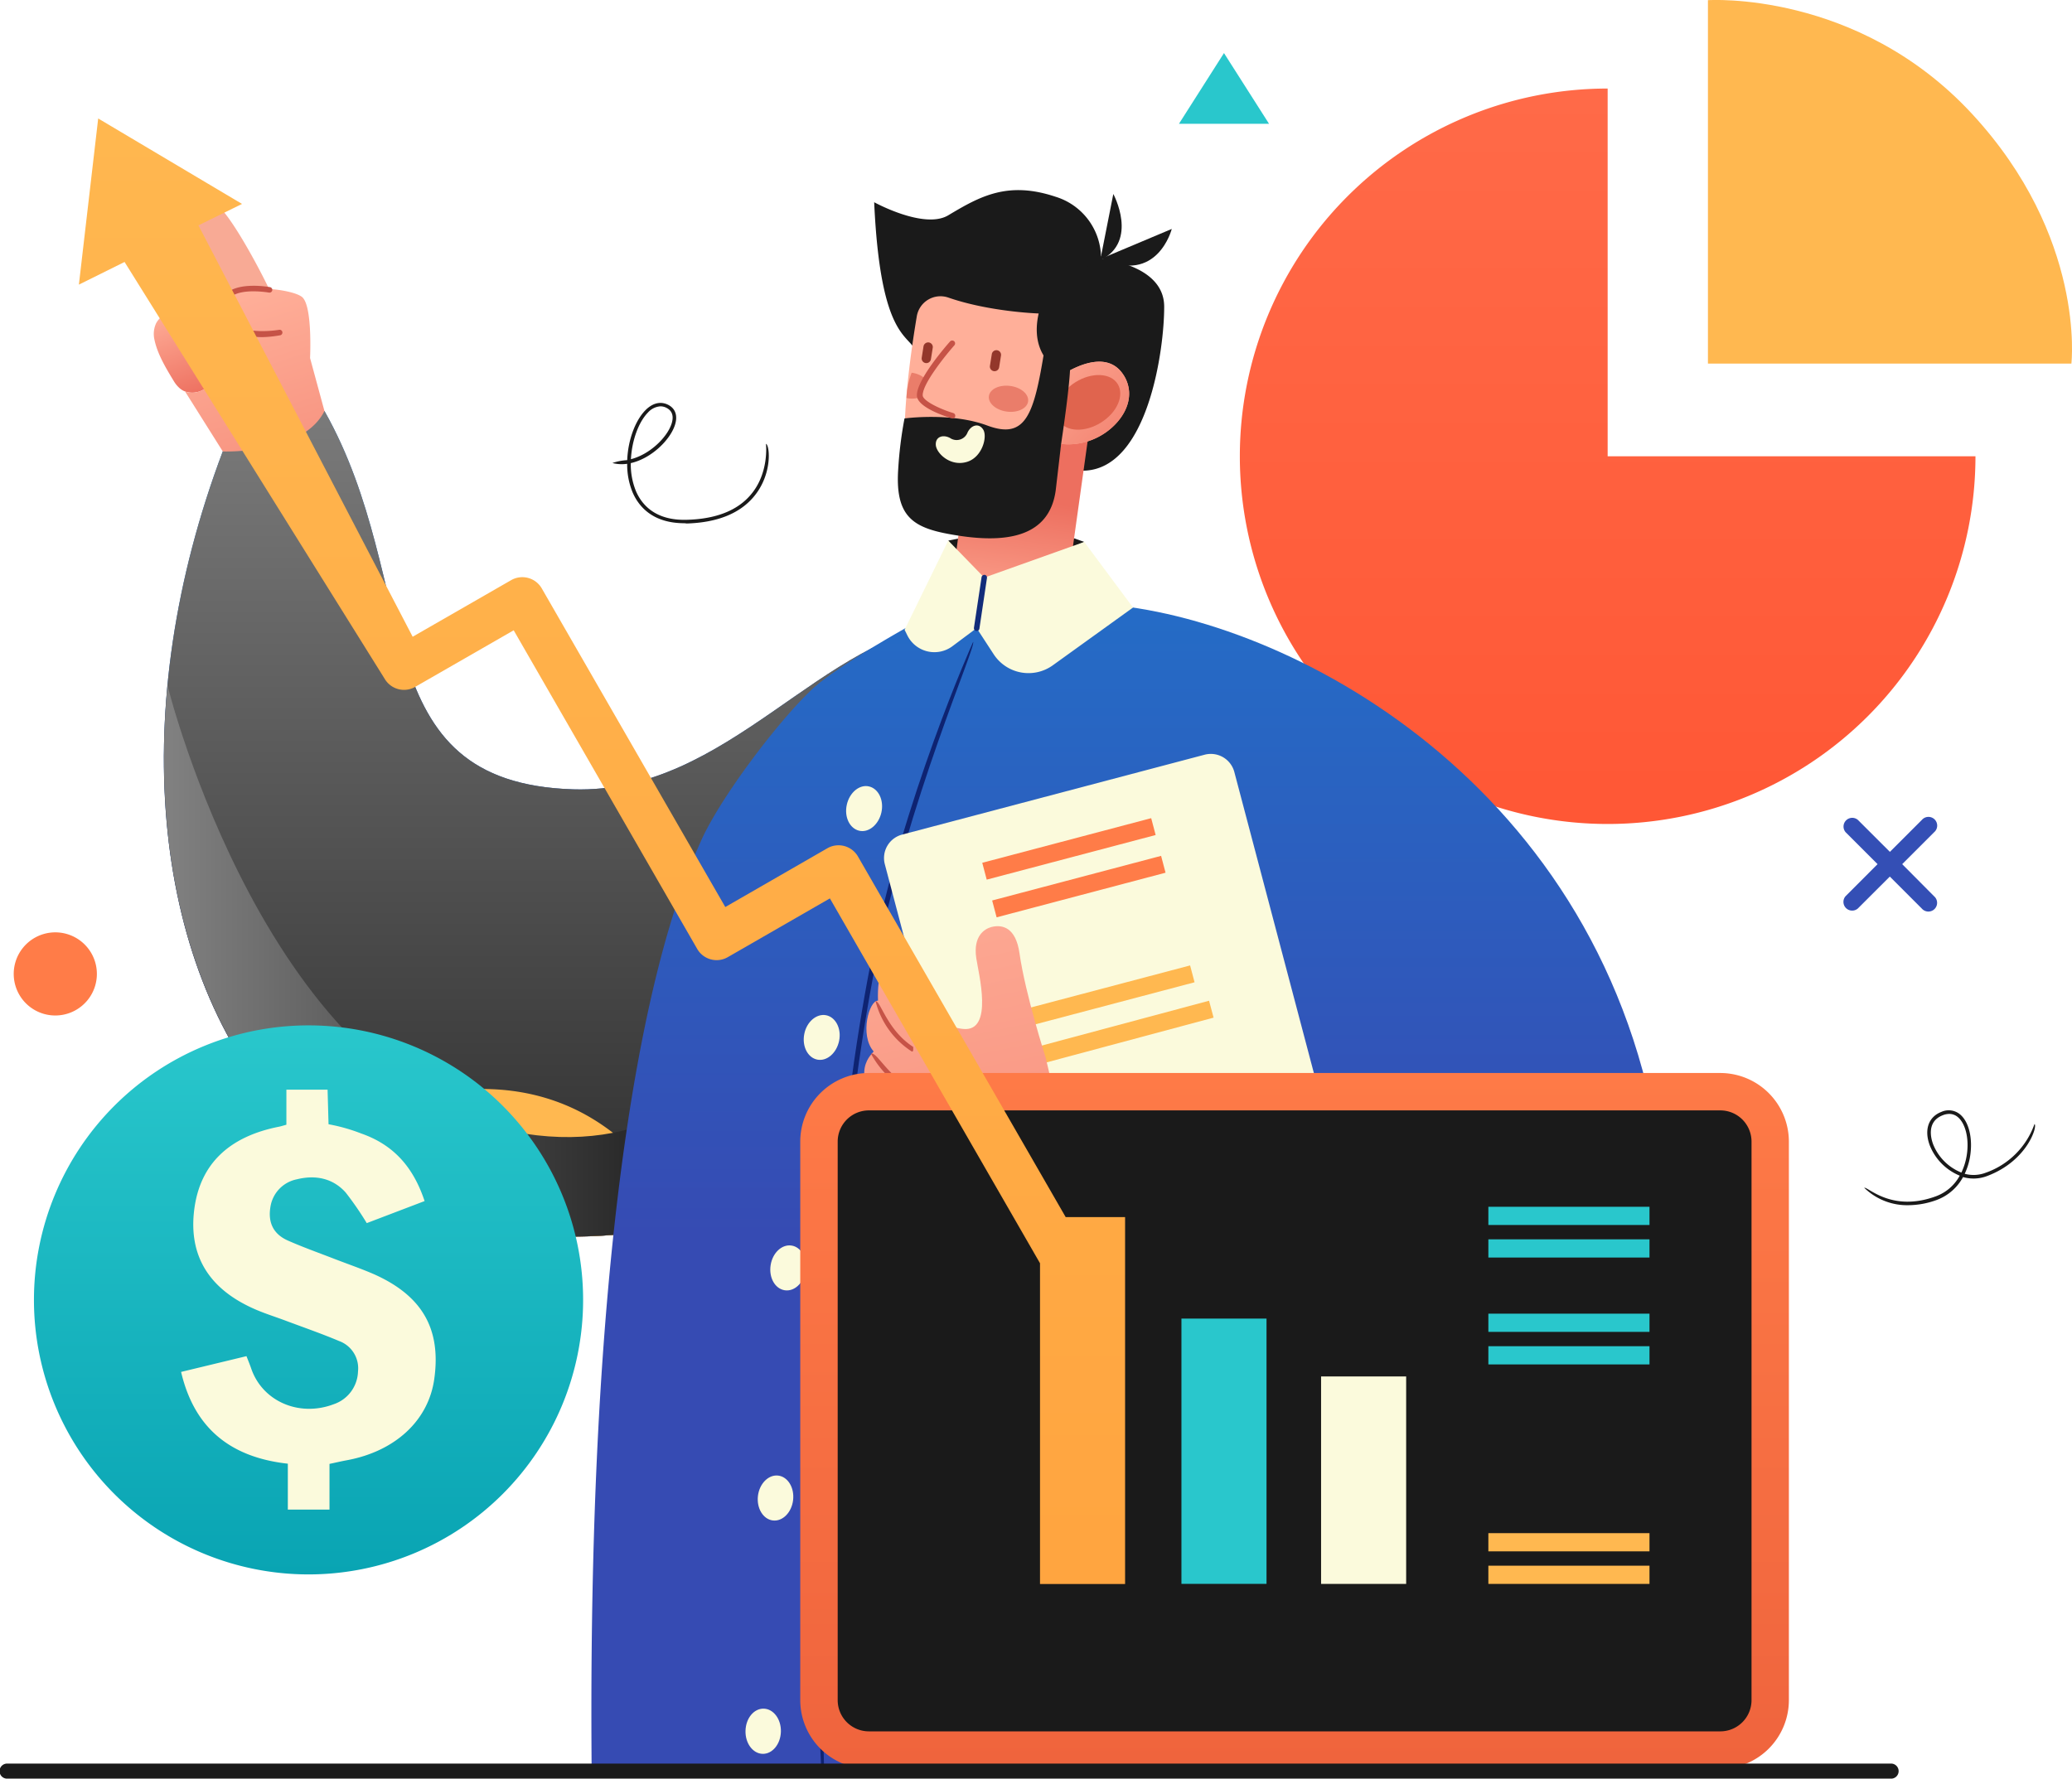
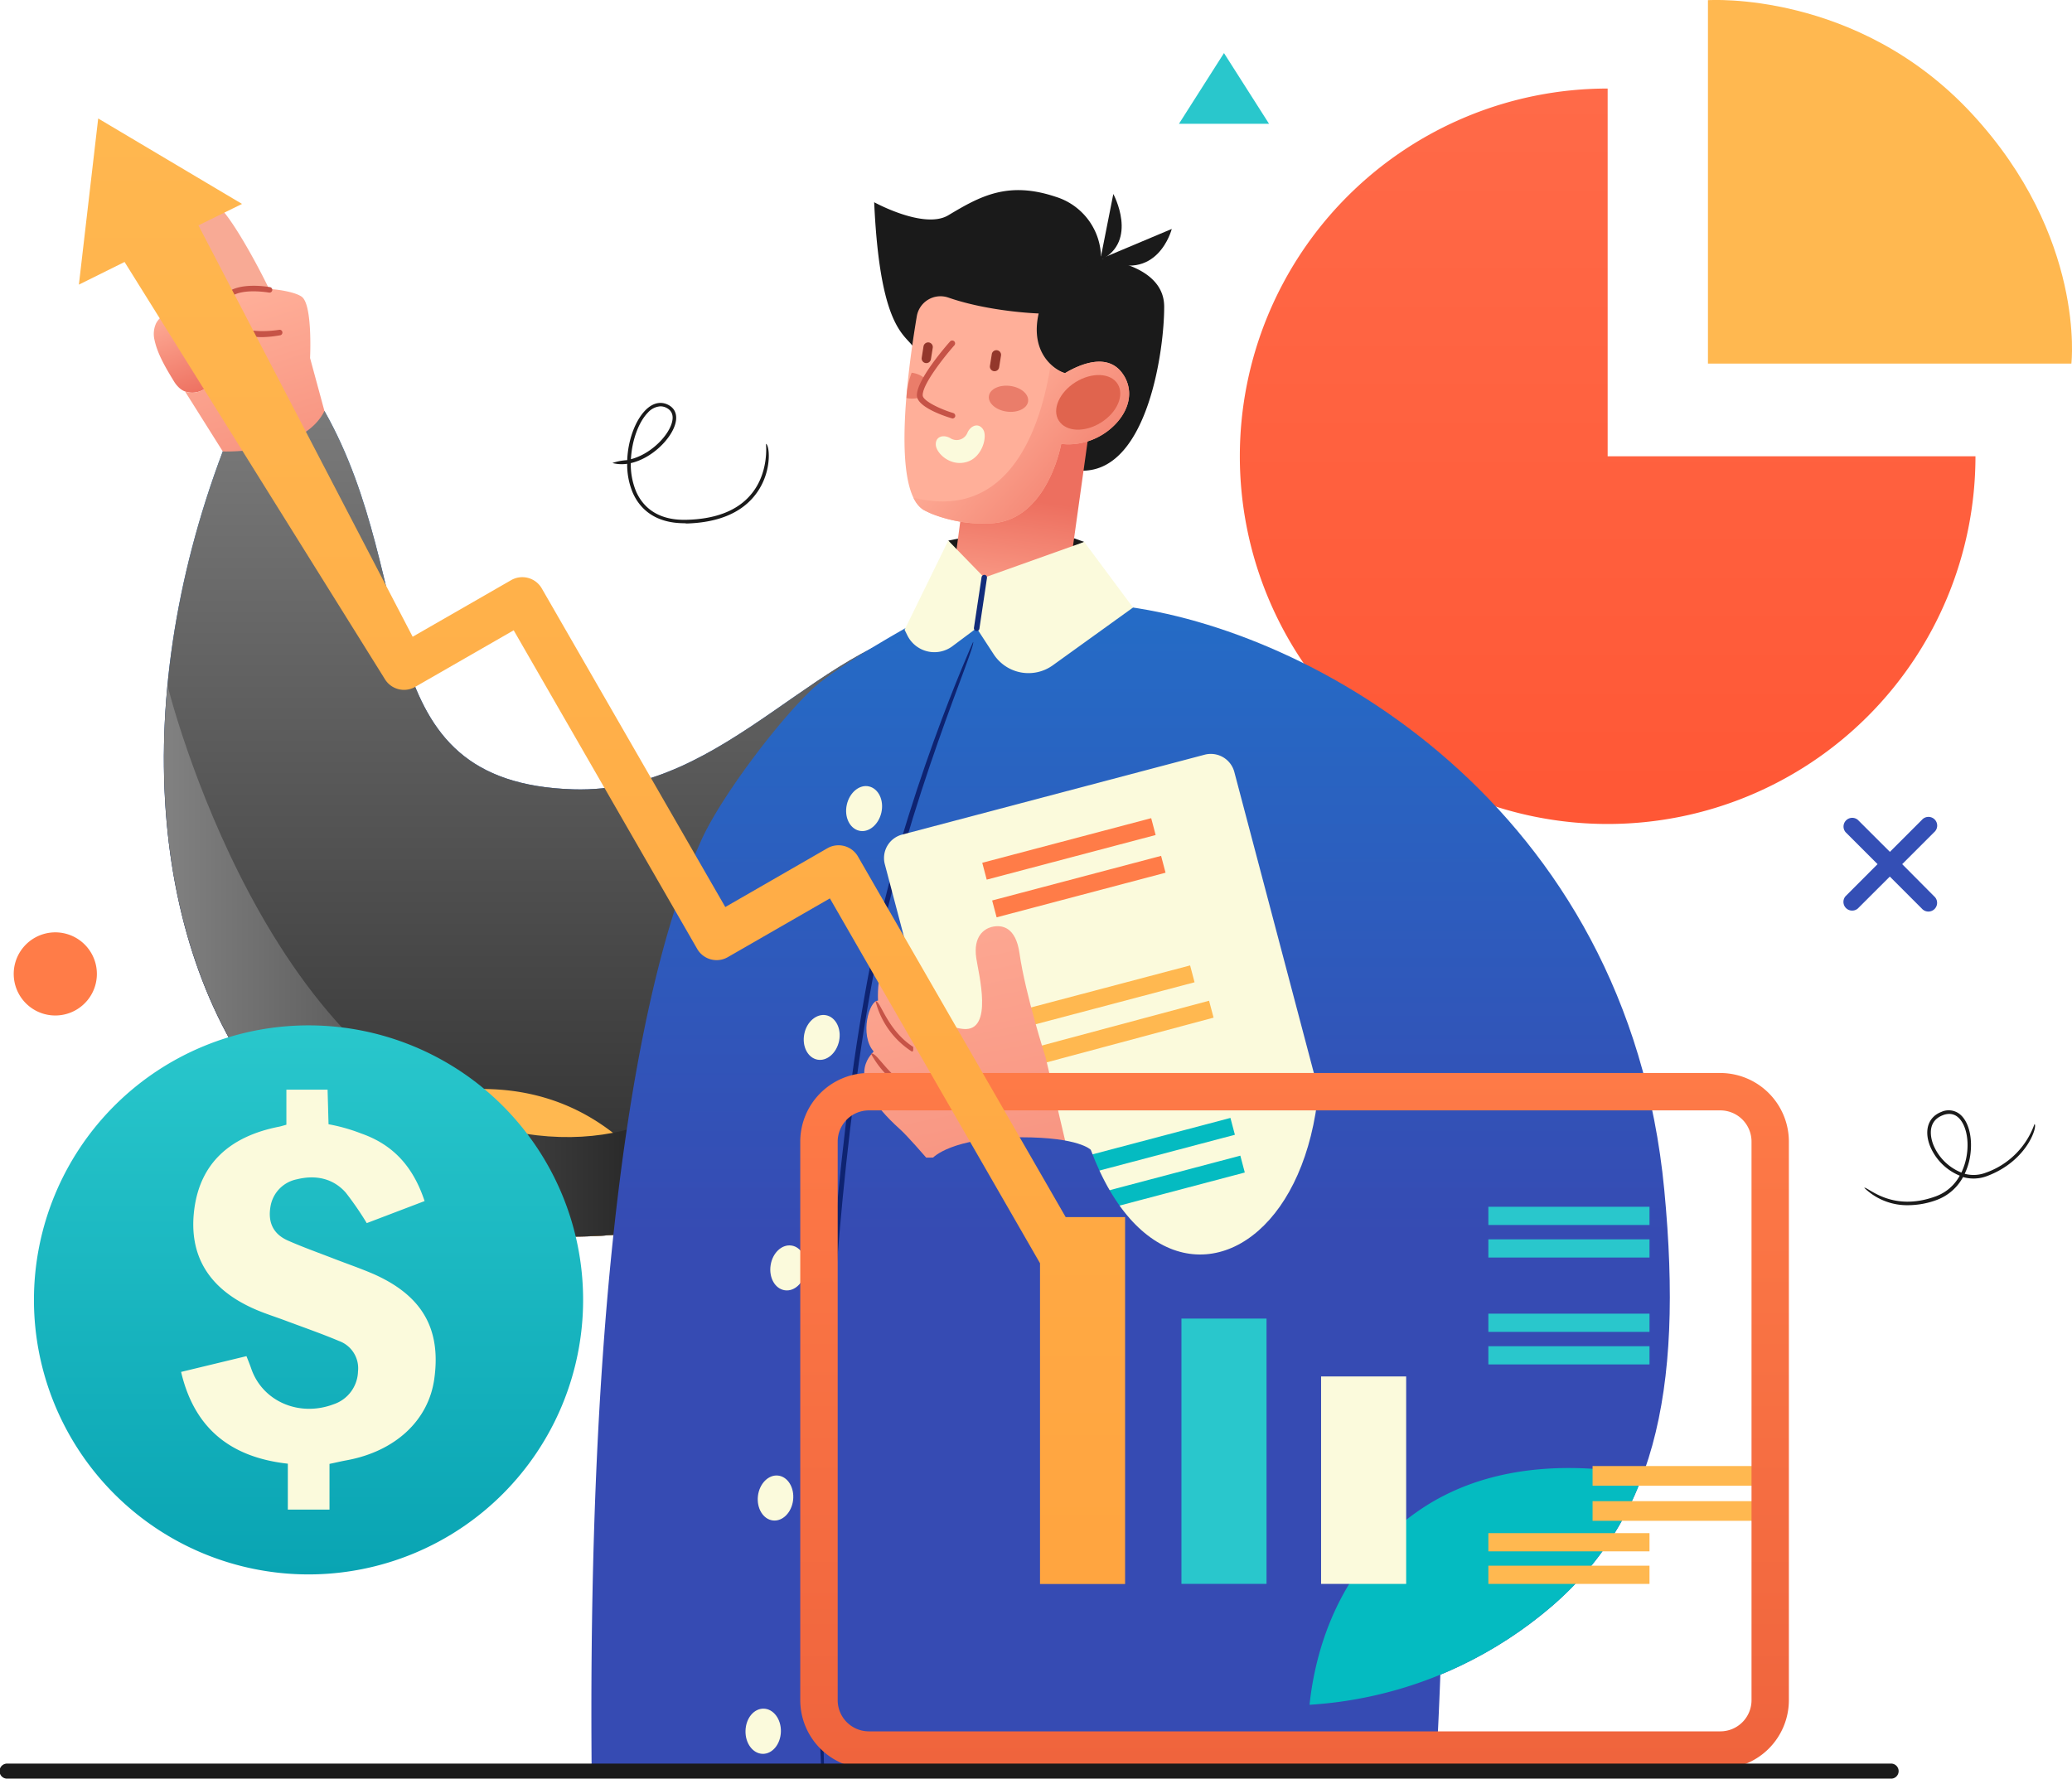
<svg xmlns="http://www.w3.org/2000/svg" xmlns:xlink="http://www.w3.org/1999/xlink" width="475.4" height="408.19" viewBox="0 0 475.4 408.19">
  <defs>
    <linearGradient id="linear-gradient" x1="387.42" y1="222.78" x2="387.42" y2="-7.54" gradientUnits="userSpaceOnUse">
      <stop offset="0" stop-color="#f53" />
      <stop offset="0.81" stop-color="#ff6a48" />
    </linearGradient>
    <linearGradient id="linear-gradient-2" x1="169.35" y1="298.48" x2="169.35" y2="108.97" gradientUnits="userSpaceOnUse">
      <stop offset="0" stop-color="#364bb3" />
      <stop offset="1" stop-color="#1f76cc" />
    </linearGradient>
    <linearGradient id="linear-gradient-3" x1="169.35" y1="91.16" x2="169.35" y2="411.16" gradientUnits="userSpaceOnUse">
      <stop offset="0.01" stop-color="gray" />
      <stop offset="1" />
    </linearGradient>
    <linearGradient id="linear-gradient-4" x1="56.16" y1="235.24" x2="213.67" y2="235.24" xlink:href="#linear-gradient-3" />
    <linearGradient id="linear-gradient-5" x1="977.33" y1="-1800.08" x2="977.33" y2="-1778.55" gradientTransform="matrix(0.95, -0.31, 0.31, 0.95, -309.14, 2096.94)" gradientUnits="userSpaceOnUse">
      <stop offset="0.01" stop-color="#ffaf99" />
      <stop offset="1" stop-color="#ed6f5f" />
    </linearGradient>
    <linearGradient id="linear-gradient-6" x1="985.67" y1="-1799.34" x2="985.67" y2="-1705.89" xlink:href="#linear-gradient-5" />
    <linearGradient id="linear-gradient-8" x1="3065.15" y1="945.65" x2="3065.15" y2="901.26" gradientTransform="matrix(-0.99, -0.13, -0.13, 0.99, 3413.12, -376.32)" gradientUnits="userSpaceOnUse">
      <stop offset="0.01" stop-color="#ffaf99" />
      <stop offset="0.71" stop-color="#ed6f5f" />
    </linearGradient>
    <linearGradient id="linear-gradient-9" x1="60.63" y1="743.43" x2="99.43" y2="771.28" gradientTransform="matrix(0.99, 0.11, -0.11, 0.99, 264.04, -637.09)" xlink:href="#linear-gradient-5" />
    <linearGradient id="linear-gradient-10" x1="226.24" y1="202.94" x2="266.74" y2="398.37" gradientTransform="matrix(1, 0, 0, 1, 0, 0)" xlink:href="#linear-gradient-5" />
    <linearGradient id="linear-gradient-12" x1="315.6" y1="188.89" x2="315.6" y2="501.13" gradientUnits="userSpaceOnUse">
      <stop offset="0.19" stop-color="#ff7c48" />
      <stop offset="0.99" stop-color="#e85938" />
    </linearGradient>
    <linearGradient id="New_Gradient_Swatch_10" data-name="New Gradient Swatch 10" x1="156.72" y1="12.65" x2="156.72" y2="371.5" gradientUnits="userSpaceOnUse">
      <stop offset="0.03" stop-color="#ffb850" />
      <stop offset="1" stop-color="#ffa540" />
    </linearGradient>
    <linearGradient id="linear-gradient-13" x1="89.32" y1="375.98" x2="89.32" y2="249.92" gradientUnits="userSpaceOnUse">
      <stop offset="0" stop-color="#09a4b3" />
      <stop offset="1" stop-color="#29c7cc" />
    </linearGradient>
  </defs>
  <g style="isolation: isolate">
    <g id="Capa_1" data-name="Capa 1">
      <g>
        <path d="M387.42,35v84.39h84.39A84.39,84.39,0,1,1,387.42,35Z" transform="translate(-18.56 -14.68)" style="fill: url(#linear-gradient)" />
        <path d="M493.82,98.12H410.43V14.72s34.23-2.33,60.51,26S493.82,98.12,493.82,98.12Z" transform="translate(-18.56 -14.68)" style="fill: #ffb850" />
        <path d="M237.82,271.54C92.1,352.68,25.39,235.62,69.68,118.26L93,109c22.59,39.94,8.58,85.35,57.12,86.83,35.72,1.09,57-35.84,87.49-38.17C237.65,157.63,338.54,215.47,237.82,271.54Z" transform="translate(-18.56 -14.68)" style="fill: url(#linear-gradient-2)" />
        <path d="M237.82,271.54C92.1,352.68,25.39,235.62,69.68,118.26L93,109c22.59,39.94,8.58,85.35,57.12,86.83,35.72,1.09,57-35.84,87.49-38.17C237.65,157.63,338.54,215.47,237.82,271.54Z" transform="translate(-18.56 -14.68)" style="mix-blend-mode: soft-light;fill: url(#linear-gradient-3)" />
        <path d="M89.32,276.34c20.44,18.7,50,27.08,87.65,19.15A75,75,0,0,0,165,279.89C139,252.9,103.71,268.21,89.32,276.34Z" transform="translate(-18.56 -14.68)" style="fill: #ffb850" />
        <path d="M213.67,209.51S197.85,284,139,274.86,57,172.1,57,172c-8.37,88.15,48.34,157.31,154.76,112.34Z" transform="translate(-18.56 -14.68)" style="mix-blend-mode: soft-light;fill: url(#linear-gradient-4)" />
        <path d="M285.67,85c-.05-9.68-14.49-10.91-14.49-10.91a14.74,14.74,0,0,0-10.44-14.26c-11-3.67-17.37-.07-24.61,4.26-5.54,3.31-17-3-17-3,1.44,31.78,8.14,30.19,9.58,34.32,3,8.65,30.9,27.39,38.47,27.29C282,122.4,285.72,94.64,285.67,85Z" transform="translate(-18.56 -14.68)" style="fill: #1a1a1a" />
        <g>
          <g>
            <path d="M70,63.42a6.55,6.55,0,0,0-2.34-2c-1.82-.77-3.35.49-4.08,2.1C62,67,66.13,74.06,67.74,77c1,1.85,2.48,4.83,3.46,6.7l9.2-2.49C78.15,76.47,73.33,67.52,70,63.42Z" transform="translate(-18.56 -14.68)" style="fill: #f8aa95" />
            <path d="M76.58,90.81c-7,.2-7.19-4.9-6.57-6.63a3.31,3.31,0,0,1,1-1.35,4.16,4.16,0,0,0-4-1.68c-2.8.2-4.77,3-4.78,5.49a6.68,6.68,0,0,0,.26,1.79,6.36,6.36,0,0,0-3.8-2,4.57,4.57,0,0,0-4.33,2.48A5.85,5.85,0,0,0,54,92.65c.7,3.33,2.66,6.56,4.42,9.46a6.9,6.9,0,0,0,1.31,1.62,4.34,4.34,0,0,0,1.09.71,5.06,5.06,0,0,0,3.4.11,5.21,5.21,0,0,0,3-2.49,6.73,6.73,0,0,0,.38-4.61,6.64,6.64,0,0,0,3,1.61,6.79,6.79,0,0,0,3.23-.22A5.2,5.2,0,0,0,76.3,97.2C77.19,96.1,78,94.09,76.58,90.81Z" transform="translate(-18.56 -14.68)" style="fill: url(#linear-gradient-5)" />
            <path d="M87.84,82.82c-2.2-1.74-13.23-3.19-16.85,0a3.31,3.31,0,0,0-1,1.35c-.62,1.73-.47,6.83,6.57,6.63,1.38,3.28.61,5.29-.28,6.39a5.2,5.2,0,0,1-2.45,1.64,6.79,6.79,0,0,1-3.23.22,5.76,5.76,0,0,1-3.08-1.82,6.89,6.89,0,0,1-.32,4.82,5.21,5.21,0,0,1-3,2.49,4.78,4.78,0,0,1-3.17,0l8.65,13.75S88.05,119,93,109l-3.3-12.16S90.31,84.76,87.84,82.82Z" transform="translate(-18.56 -14.68)" style="fill: url(#linear-gradient-6)" />
            <path d="M67.54,97.88c-.55-.32-5.64-9.13-5.64-9.13a.64.64,0,0,1,1.1-.64l5.09,8.82a.64.64,0,0,1-.23.87A.72.72,0,0,1,67.54,97.88Z" transform="translate(-18.56 -14.68)" style="fill: #c65347" />
          </g>
          <path d="M78.81,92.05c-2.37,0-5.28-.36-7.29-1.82a5.67,5.67,0,0,1-2.35-4,4.6,4.6,0,0,1,1.25-4.14c2.94-2.8,9.81-1.56,10.1-1.51a.64.64,0,0,1,.51.74.65.65,0,0,1-.74.51c-.07,0-6.52-1.17-9,1.18a3.33,3.33,0,0,0-.87,3,4.35,4.35,0,0,0,1.83,3.09c3.45,2.5,10.36,1.27,10.43,1.26a.64.64,0,0,1,.23,1.25A25.46,25.46,0,0,1,78.81,92.05Z" transform="translate(-18.56 -14.68)" style="fill: #c65347" />
        </g>
        <path d="M337.72,229.82c-17.42-59.15-62.06-76.09-62.06-76.09l-19.29,2.09-7.31,2.81v-8.4a81.81,81.81,0,0,0-16.86,5.43c-1.81.77-21.46,11.68-27.33,17.22-7.86,7.4-21.14,25-25.51,34.87-4.25,9.61-26.42,57.29-25.05,213.39l193.66.2S356.35,293.11,337.72,229.82Z" transform="translate(-18.56 -14.68)" style="fill: url(#linear-gradient-2)" />
        <polygon points="248.77 124.37 236.94 120.15 217.57 124.06 225.19 135.85 248.77 124.37" style="fill: #1a1a1a" />
        <path d="M239.82,127.27l-3,22.66s4.36,5.53,15.5,4.06c10.58-1.4,10.84-2.53,10.84-2.64s5.45-39,5.45-39Z" transform="translate(-18.56 -14.68)" style="fill: url(#linear-gradient-8)" />
        <path d="M277.61,104.56a7.88,7.88,0,0,0-1.48-4.13c-3.54-5.05-10.17-1.94-13.2-.12-2.18-.61-8.15-4.39-6.06-13.69,0,0-11.24-.35-20.76-3.66a5.51,5.51,0,0,0-7.2,4.31c-2.21,13.14-5.85,40.64,1.83,44.59a30.88,30.88,0,0,0,14.63,2.94c13.48-.15,16.68-18.27,16.68-18.27a12.44,12.44,0,0,0,1.6.12,15.07,15.07,0,0,0,9.63-3.51C276,110.85,277.81,107.72,277.61,104.56Z" transform="translate(-18.56 -14.68)" style="fill: #ffaf99" />
        <path d="M254.45,106.8c-.22,1.62-2.41,2.67-4.89,2.34s-4.32-1.93-4.11-3.55,2.41-2.67,4.9-2.34S254.67,105.17,254.45,106.8Z" transform="translate(-18.56 -14.68)" style="fill: #ea7d6a" />
        <path d="M227.73,100.22a17.55,17.55,0,0,0-1.18,5.81,6.33,6.33,0,0,0,3.41-.24l1.1-4A5.77,5.77,0,0,0,227.73,100.22Z" transform="translate(-18.56 -14.68)" style="fill: #ea7d6a" />
        <path d="M207.08,421.16c-.6-1.61-3.9-107.84,11.24-185.42,7.42-38,23.35-73.38,23.51-73.74.87.82-15,36.08-22.41,74-15.11,77.45-11.82,183.56-11.78,184.62C207.09,421.16,207.08,421.16,207.08,421.16Z" transform="translate(-18.56 -14.68)" style="fill: #0e2371" />
        <path d="M212.86,199.32c-.64,2.79.61,5.46,2.8,6s4.48-1.36,5.12-4.15-.62-5.46-2.8-6S213.5,196.52,212.86,199.32Z" transform="translate(-18.56 -14.68)" style="fill: #fbfadc" />
        <path d="M203.09,252c-.55,2.81.8,5.43,3,5.86s4.43-1.52,5-4.33-.81-5.44-3-5.86S203.62,249.19,203.09,252Z" transform="translate(-18.56 -14.68)" style="fill: #fbfadc" />
        <path d="M195.37,305.05c-.43,2.83,1,5.4,3.24,5.74s4.36-1.69,4.79-4.52-1-5.4-3.23-5.74S195.8,302.22,195.37,305.05Z" transform="translate(-18.56 -14.68)" style="fill: #fbfadc" />
        <path d="M192.46,358c-.33,2.84,1.21,5.36,3.44,5.62s4.3-1.84,4.63-4.68-1.2-5.36-3.43-5.62S192.79,355.18,192.46,358Z" transform="translate(-18.56 -14.68)" style="fill: #fbfadc" />
        <path d="M189.61,411.89c-.08,2.86,1.68,5.23,3.92,5.29s4.12-2.22,4.2-5.08-1.68-5.23-3.93-5.29S189.68,409,189.61,411.89Z" transform="translate(-18.56 -14.68)" style="fill: #fbfadc" />
        <path d="M245.37,134.8a15.3,15.3,0,0,0,2.53-.26c11.36-2.2,14.15-18,14.15-18a12.44,12.44,0,0,0,1.6.12,15.07,15.07,0,0,0,9.63-3.51c2.76-2.29,4.53-5.42,4.34-8.58a8,8,0,0,0-1.49-4.13c-3.54-5.05-10.17-1.94-13.2-.12a6.67,6.67,0,0,1-3.32-1.85c-2.12,13.49-9,36-31.46,30.42a6.73,6.73,0,0,0,2.08,2.66,19.58,19.58,0,0,0,2.25,1.12A32.56,32.56,0,0,0,245.37,134.8Z" transform="translate(-18.56 -14.68)" style="fill: url(#linear-gradient-9)" />
        <path d="M275,102.81c1.61,2.57-.12,6.54-3.85,8.86s-8,2.13-9.65-.44.13-6.54,3.85-8.86S273.42,100.24,275,102.81Z" transform="translate(-18.56 -14.68)" style="fill: #e0644e" />
        <polygon points="280.83 12.18 270.5 28.41 291.17 28.41 280.83 12.18" style="fill: #29c7cc" />
        <path d="M455,213l7.33-7.33a2,2,0,1,0-2.82-2.82l-7.33,7.33-7.34-7.33a2,2,0,0,0-2.82,2.82l7.33,7.33L442,220.36a2,2,0,0,0,2.82,2.82l7.34-7.33,7.33,7.33a2,2,0,1,0,2.82-2.82Z" transform="translate(-18.56 -14.68)" style="fill: #344fb5" />
        <path d="M40.74,237.23a9.54,9.54,0,1,1-10.46-8.53A9.54,9.54,0,0,1,40.74,237.23Z" transform="translate(-18.56 -14.68)" style="fill: #ff7c48" />
        <path d="M456.39,291.27a14.08,14.08,0,0,1-10.1-4c.84-.28,6.27,5.7,16.46,1.95a10.23,10.23,0,0,0,5.45-4.73,12.49,12.49,0,0,1-6.87-6.94C460,274,461,271,464,269.85a4.06,4.06,0,0,1,4.24.55c2.08,1.7,3,5.58,2.34,9.66a14.66,14.66,0,0,1-1.24,4,7.83,7.83,0,0,0,4.81-.24,18.26,18.26,0,0,0,11.2-11.17c.77.29-1.5,8.43-10.91,11.94a8.71,8.71,0,0,1-5.48.22,11.34,11.34,0,0,1-6,5.24A19.14,19.14,0,0,1,456.39,291.27Zm9.4-20.95a4,4,0,0,0-1.47.3c-3.85,1.48-2.67,5.47-2.22,6.67a11.62,11.62,0,0,0,6.48,6.49,14.38,14.38,0,0,0,1.21-3.86c.63-3.74-.22-7.39-2.05-8.89A3,3,0,0,0,465.79,270.32Z" transform="translate(-18.56 -14.68)" style="fill: #1a1a1a" />
        <path d="M175.6,134.76c-7.26,0-10.46-3.81-11.86-7a16.68,16.68,0,0,1-1.28-6.64,8.6,8.6,0,0,1-3.39-.18,12.41,12.41,0,0,1,3.4-.66c.17-4.59,1.84-9.08,4.17-11.45,1.54-1.57,3.28-2.06,4.91-1.39,1.94.81,2.61,2.58,1.84,4.86-1.15,3.44-5.45,7.62-10.1,8.66a16.2,16.2,0,0,0,1.2,6.47c1.34,3.09,4.45,6.75,11.64,6.54,6.61-.17,11.54-2.08,14.63-5.69,4.32-5,3.55-11.67,3.54-11.74.85.19,1.64,7-2.92,12.28-3.25,3.78-8.38,5.79-15.23,6Zm-5.51-26.83a4.21,4.21,0,0,0-2.87,1.43c-2.13,2.17-3.68,6.39-3.9,10.7,4.22-1.06,8.22-4.87,9.3-8.06.44-1.31.56-3-1.39-3.84A3,3,0,0,0,170.09,107.93Z" transform="translate(-18.56 -14.68)" style="fill: #1a1a1a" />
        <g>
          <path d="M324.9,301.42l-69.39,18.33a5.57,5.57,0,0,1-6.79-3.95L221.57,213a5.56,5.56,0,0,1,4-6.79l69.39-18.33a5.58,5.58,0,0,1,6.8,3.95l27.15,102.78A5.58,5.58,0,0,1,324.9,301.42Z" transform="translate(-18.56 -14.68)" style="fill: #fbfadc" />
          <g>
            <rect x="243.77" y="207.51" width="40.09" height="4" transform="translate(-63.32 59.65) rotate(-14.8)" style="fill: #ff7c48" />
            <rect x="246.05" y="216.15" width="40.09" height="4" transform="translate(-65.46 60.53) rotate(-14.8)" style="fill: #ff7c48" />
          </g>
          <g>
            <rect x="252.7" y="241.31" width="40.09" height="4" transform="translate(-71.66 63.05) rotate(-14.8)" style="fill: #ffb850" />
            <rect x="254.98" y="249.95" width="40.09" height="4" transform="matrix(0.97, -0.26, 0.26, 0.97, -73.8, 63.93)" style="fill: #ffb850" />
          </g>
          <g>
            <rect x="261.95" y="276.31" width="40.09" height="4" transform="translate(-80.29 66.57) rotate(-14.8)" style="fill: #04bbc1" />
            <rect x="264.23" y="284.95" width="40.09" height="4" transform="translate(-82.43 67.46) rotate(-14.8)" style="fill: #04bbc1" />
          </g>
        </g>
        <g>
          <path d="M258.47,257.36s-4.65-14.47-6-23.93c-.84-5.92-3.93-6.65-6.46-6-1.51.41-4.2,2-3.46,7.1.49,3.46,4.09,17-3,16.29s-10.21-8-10.89-11.55l-2.05-7.22s-7.06-.05-6.6,12.28c-2-.16-4.29,7.91-1,11.65-.58.88-7.2,6,6.06,17.87,1.65,1.47,6,6.5,6,6.5l32.72-.29Z" transform="translate(-18.56 -14.68)" style="fill: url(#linear-gradient-10)" />
          <path d="M224.4,263.51a22.29,22.29,0,0,1-6-7c1-.47,2.8,3,6.4,6C224.73,263.44,224.56,263.51,224.4,263.51Z" transform="translate(-18.56 -14.68)" style="fill: #c65347" />
          <path d="M227.77,256a19.46,19.46,0,0,1-8.33-11.56c1.14-.16,2.61,6.59,8.64,10.5C228.14,256,228,256,227.77,256Z" transform="translate(-18.56 -14.68)" style="fill: #c65347" />
        </g>
        <path d="M275.66,153.73c43.61,5.12,116.3,45.53,124.75,134,4.5,47.11-2.44,76.81-28.12,97.51C319.54,427.72,223.17,411,232.6,280.39c0,0,4.21-4.71,20.23-4.71,13.39,0,16,2.88,16,2.88,21.24,56.94,83,6.46,34.48-86.29C295.15,176.61,275.66,153.73,275.66,153.73Z" transform="translate(-18.56 -14.68)" style="fill: url(#linear-gradient-2)" />
        <path d="M345.34,360.52c-20,13-25.08,33.66-26.32,45.4a94,94,0,0,0,53.27-20.7,72.13,72.13,0,0,0,23.18-32C381.26,350.57,361.6,350,345.34,360.52Z" transform="translate(-18.56 -14.68)" style="fill: #04bbc1" />
        <rect x="365.4" y="336.45" width="39.87" height="4.51" style="fill: #ffb850" />
        <rect x="365.4" y="344.51" width="39.87" height="4.51" style="fill: #ffb850" />
-         <path d="M408.57,416.75H222.62a15,15,0,0,1-15-15v-122a15,15,0,0,1,15-15h186a15,15,0,0,1,15,15v122A15,15,0,0,1,408.57,416.75Z" transform="translate(-18.56 -14.68)" style="fill: #1a1a1a" />
        <g>
          <rect x="271.07" y="302.61" width="19.52" height="60.88" style="fill: #29c7cc" />
          <rect x="303.11" y="315.89" width="19.52" height="47.61" style="fill: #fbfadc" />
        </g>
        <path d="M413.28,420.6H217.91a15.76,15.76,0,0,1-15.74-15.74V276.67a15.76,15.76,0,0,1,15.74-15.74H413.28A15.76,15.76,0,0,1,429,276.67V404.86A15.76,15.76,0,0,1,413.28,420.6ZM217.91,269.51a7.16,7.16,0,0,0-7.15,7.16V404.86a7.16,7.16,0,0,0,7.15,7.16H413.28a7.16,7.16,0,0,0,7.15-7.16V276.67a7.16,7.16,0,0,0-7.15-7.16Z" transform="translate(-18.56 -14.68)" style="fill: url(#linear-gradient-12)" />
        <path d="M263.07,294l-47.66-82.76a5.15,5.15,0,0,0-7-1.9l-23.44,13.5-42.11-73.13a5.15,5.15,0,0,0-7-1.9l-22.62,13L64.09,66.4l10-4.92-33-19.61L36.66,80,47.14,74.8l59.66,95.63a5.15,5.15,0,0,0,7,1.9l22.62-13,42.11,73.13a5.14,5.14,0,0,0,7,1.89l23.44-13.49,48.21,83.73v73.61h19.52V294Z" transform="translate(-18.56 -14.68)" style="fill: url(#New_Gradient_Swatch_10)" />
        <g>
          <rect x="341.49" y="276.95" width="36.97" height="4.18" style="fill: #29c7cc" />
          <rect x="341.49" y="284.42" width="36.97" height="4.18" style="fill: #29c7cc" />
          <rect x="341.49" y="301.48" width="36.97" height="4.18" style="fill: #29c7cc" />
          <rect x="341.49" y="308.95" width="36.97" height="4.18" style="fill: #29c7cc" />
        </g>
        <g>
          <rect x="341.49" y="351.85" width="36.97" height="4.18" style="fill: #ffb850" />
          <rect x="341.49" y="359.32" width="36.97" height="4.18" style="fill: #ffb850" />
        </g>
        <path d="M271.18,73.47,274,59.2s5.86,10.78-2.9,15.18S271.18,73.47,271.18,73.47Z" transform="translate(-18.56 -14.68)" style="fill: #1a1a1a" />
        <path d="M271.31,74l16.1-6.78S284.13,80.1,271.31,74Z" transform="translate(-18.56 -14.68)" style="fill: #1a1a1a" />
        <path d="M452.32,422.87h-432a1.73,1.73,0,1,1,0-3.45h432a1.73,1.73,0,1,1,0,3.45Z" transform="translate(-18.56 -14.68)" style="fill: #1a1a1a" />
        <g>
          <path d="M236.13,138.74l8.26,8.5,22.94-8.19,11.19,15.06-18.4,13.25a9.54,9.54,0,0,1-13.57-2.53l-3.91-6L237.06,163a6.92,6.92,0,0,1-10.32-2.51l-.63-1.28Z" transform="translate(-18.56 -14.68)" style="fill: #fbfadc" />
          <path d="M242.65,159.49a.65.65,0,0,1-.63-.72l1.75-11.63a.65.65,0,0,1,.72-.53.62.62,0,0,1,.52.72L243.27,159A.63.63,0,0,1,242.65,159.49Z" transform="translate(-18.56 -14.68)" style="fill: #122c7a" />
        </g>
        <path d="M246.58,99.86a1.07,1.07,0,0,1-.89-1.22l.42-2.62a1.07,1.07,0,1,1,2.11.33L247.8,99A1.07,1.07,0,0,1,246.58,99.86Z" transform="translate(-18.56 -14.68)" style="fill: #93372b" />
        <path d="M230.93,98a1.07,1.07,0,0,1-.89-1.22l.41-2.62a1.09,1.09,0,0,1,1.23-.89,1.07,1.07,0,0,1,.89,1.22l-.42,2.62A1.07,1.07,0,0,1,230.93,98Z" transform="translate(-18.56 -14.68)" style="fill: #93372b" />
-         <path d="M226.09,110.71s10.7-1.47,19,1.63c8.89,3.3,10.71-2.59,13.09-17.24l5.9,4.07s0,3.64-2.05,17.36l-1.25,10.71c-1.47,10.67-11.24,12.09-22.36,10.36-9.75-1.51-14.48-3.64-13.79-15A91.33,91.33,0,0,1,226.09,110.71Z" transform="translate(-18.56 -14.68)" style="fill: #1a1a1a" />
        <path d="M233.27,116.77c-.1-1.89,1.68-2.44,3.29-1.56a2.67,2.67,0,0,0,4-1.29c.8-1.66,2.56-2.26,3.58-.66s-.18,6.28-3.63,7.39C236.63,121.9,233.36,118.67,233.27,116.77Z" transform="translate(-18.56 -14.68)" style="fill: #fbfadc" />
        <path d="M237.07,110.72c-1.49-.42-7.93-2.51-8.13-5.16-.25-3.55,6.79-11.6,7.6-12.51a.67.67,0,0,1,.94-.06.67.67,0,0,1,.05.94c-2.08,2.35-7.44,9-7.26,11.54.08,1.15,3.69,3,7,4a.66.66,0,0,1,.44.83A.67.67,0,0,1,237.07,110.72Z" transform="translate(-18.56 -14.68)" style="fill: #c65347" />
        <path d="M152.35,313a63,63,0,1,1-63-63A63,63,0,0,1,152.35,313Z" transform="translate(-18.56 -14.68)" style="fill: url(#linear-gradient-13)" />
        <path d="M118.2,331.14c-1.33,9.57-9,16.65-20.16,18.68-1.21.22-2.41.51-3.88.82v10.48H84.6V350.59c-13.77-1.52-21.59-8.7-24.49-21.06l15-3.62c.39,1,.78,1.94,1.1,2.88,2.59,7.5,11,11.15,18.9,8.16a8.19,8.19,0,0,0,5.59-7.52,6.66,6.66,0,0,0-4.36-7c-4.08-1.72-8.28-3.17-12.43-4.73-2.2-.82-4.45-1.53-6.6-2.45-10.78-4.61-15.53-12.35-14.18-23,1.32-10.34,7.87-16.72,19.46-19,.47-.09.93-.25,1.68-.45v-8.05h9.45l.22,7.94a40.84,40.84,0,0,1,7.52,2.13c7.72,2.7,12.05,8.06,14.52,15.5l-13.27,5.06a73.11,73.11,0,0,0-4.82-7C95,285.11,91,284.26,86.7,285.32a7.64,7.64,0,0,0-6.09,6.32c-.58,3.43.52,6.2,4,7.74s7.09,2.82,10.65,4.2c3,1.16,6,2.19,9,3.48C115.42,312,119.81,319.64,118.2,331.14Z" transform="translate(-18.56 -14.68)" style="fill: #fbfadc" />
      </g>
    </g>
  </g>
</svg>